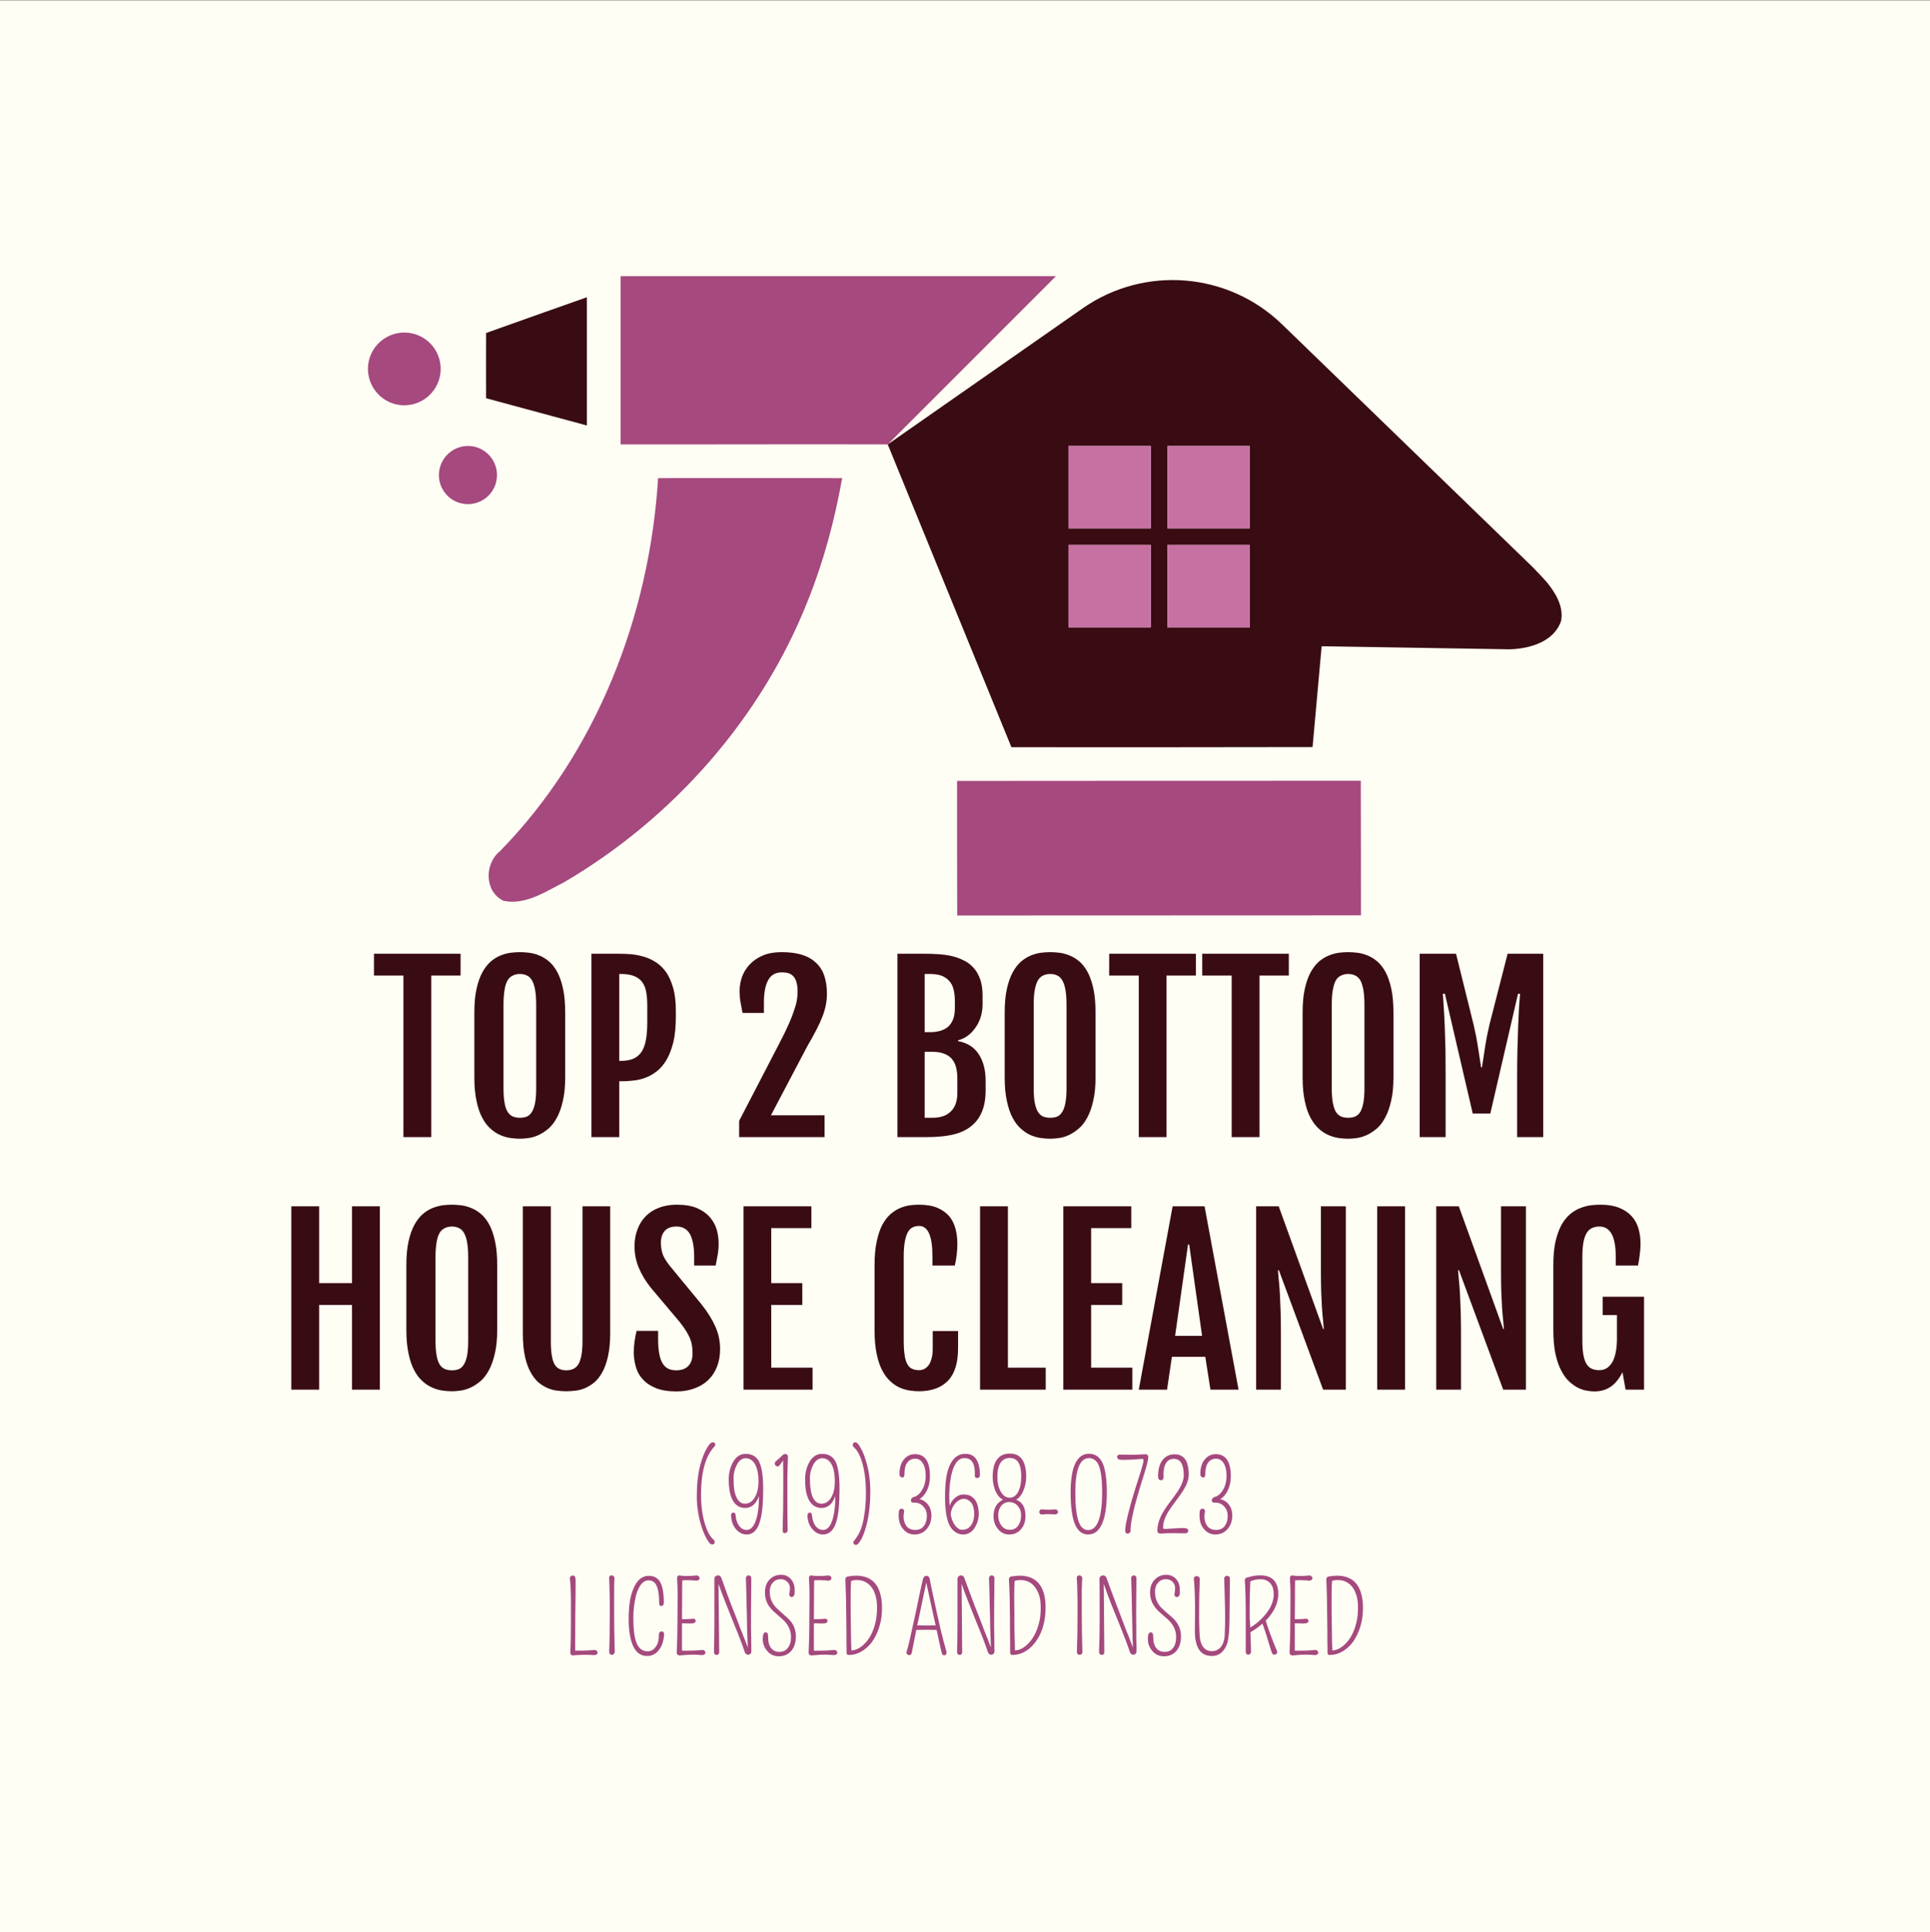
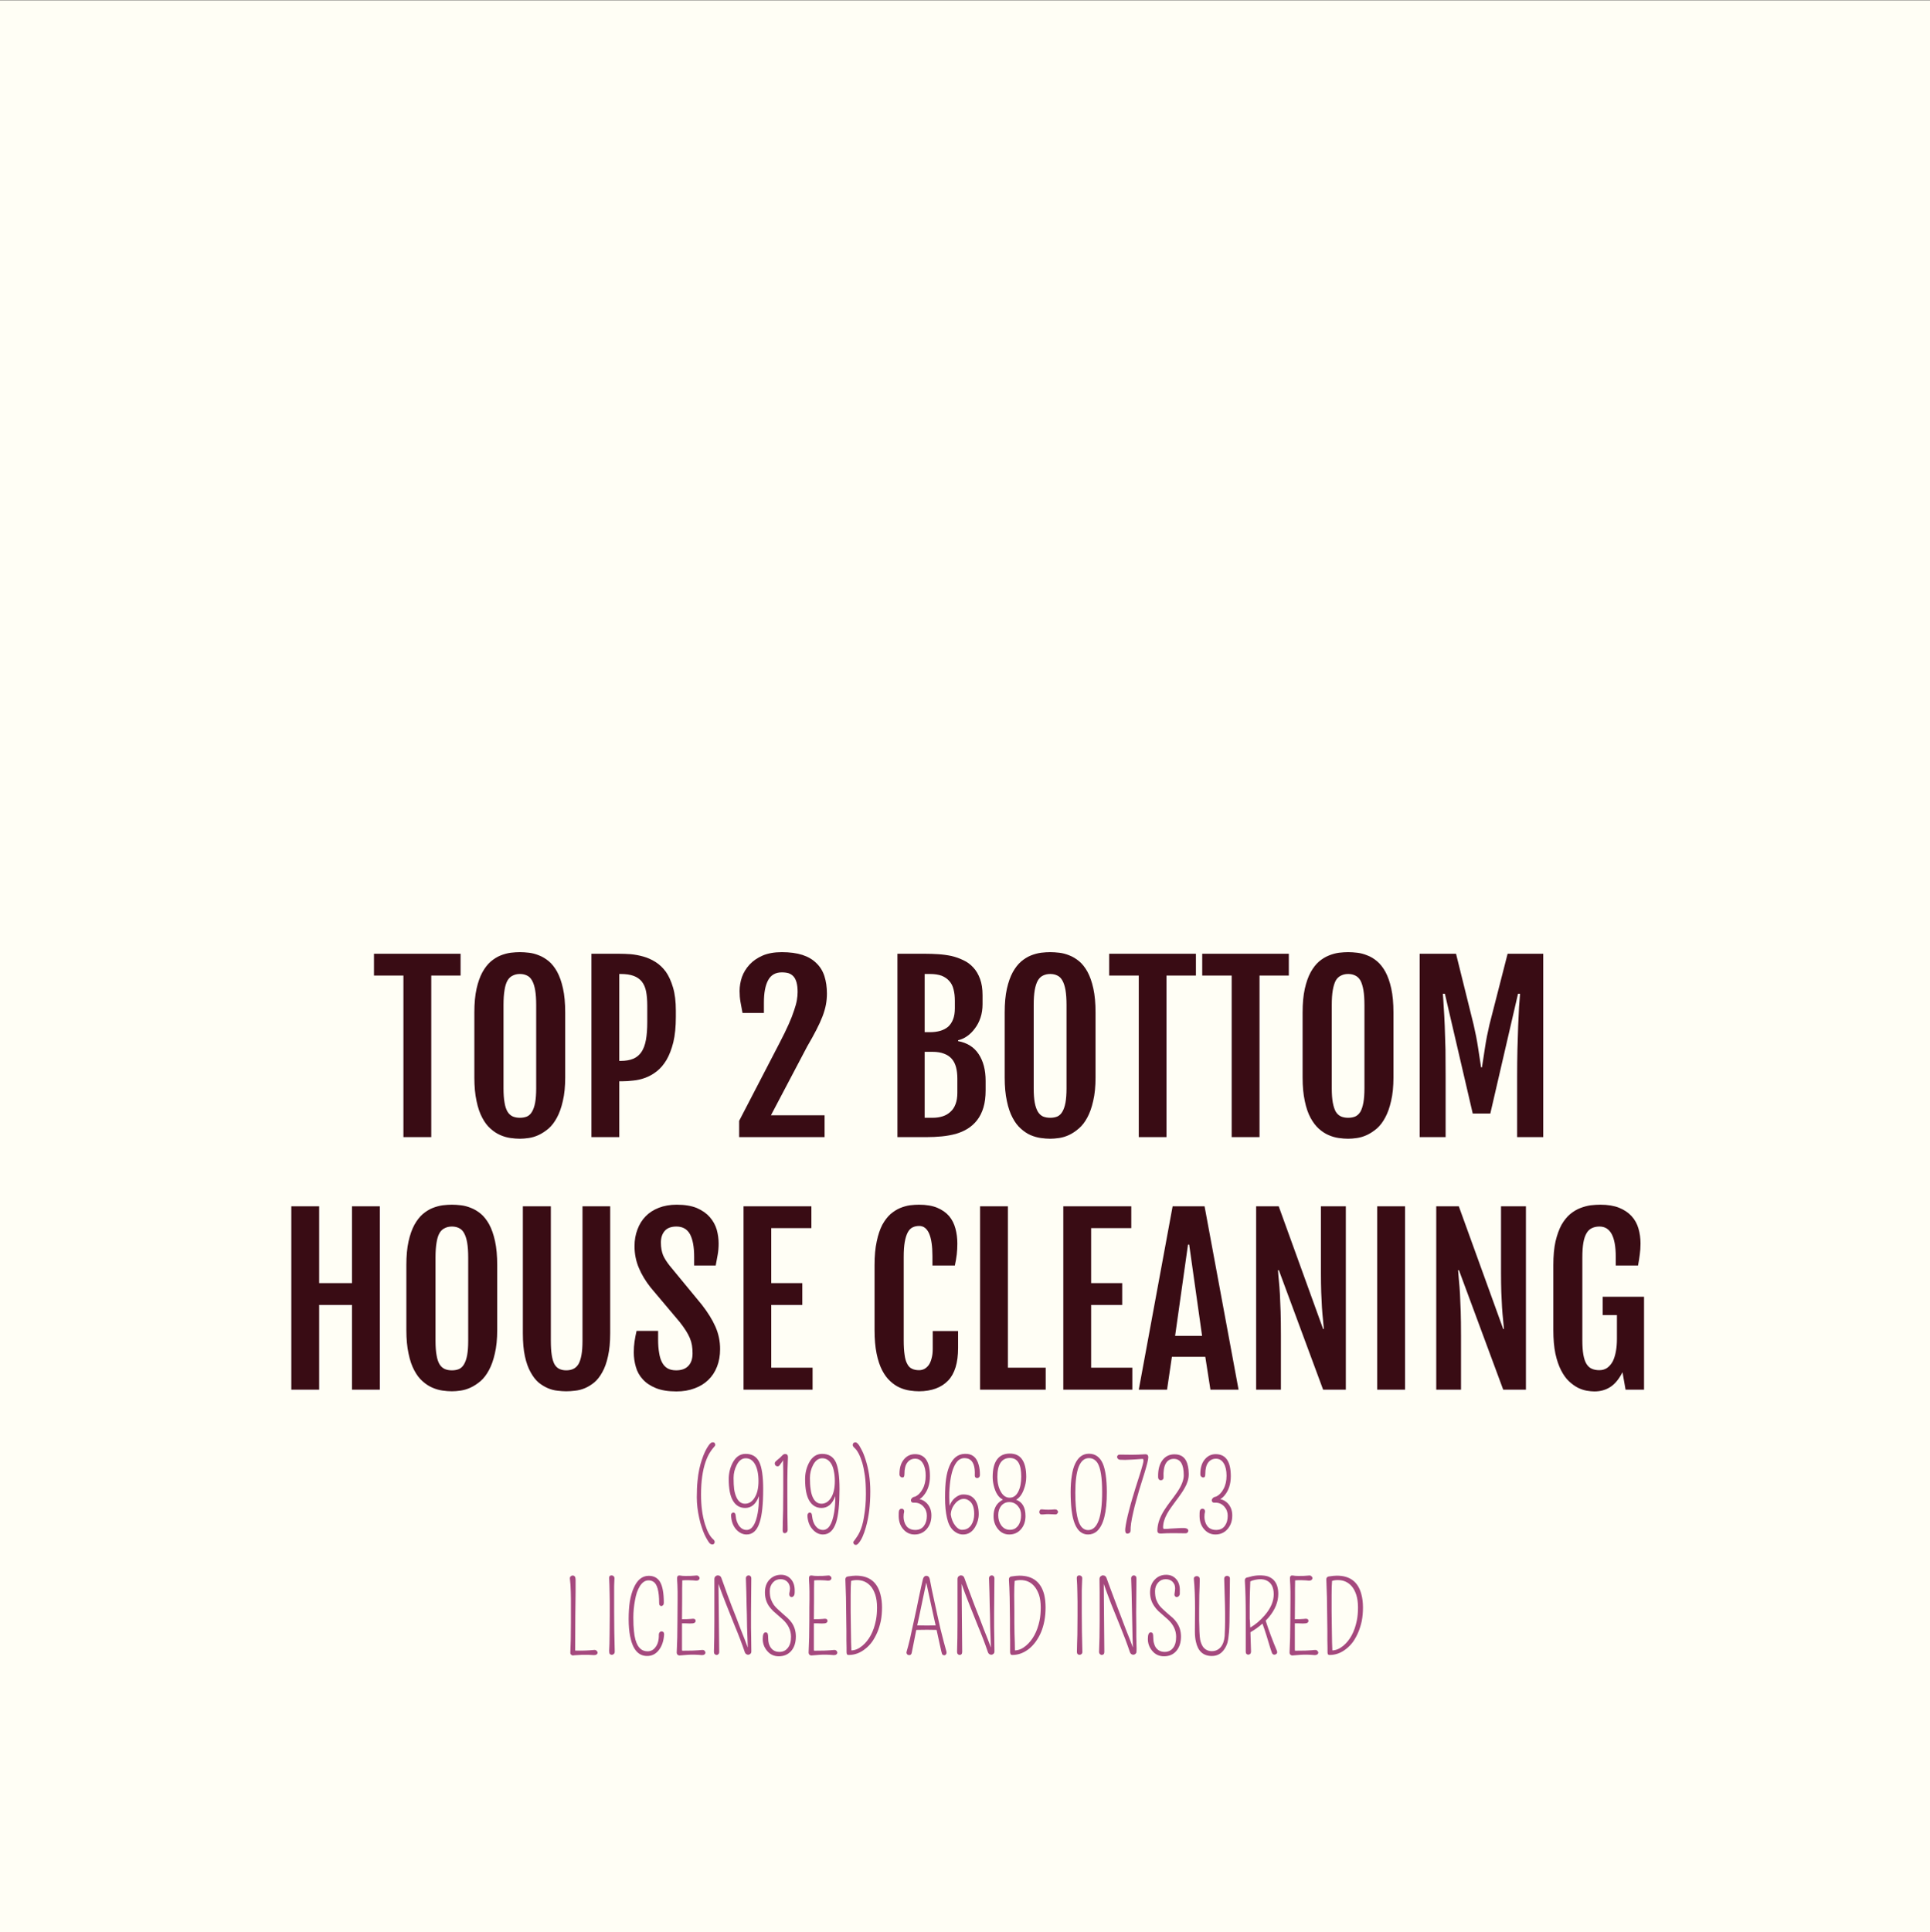
<svg xmlns="http://www.w3.org/2000/svg" version="1.1" viewBox="0 0 11.287 11.298">
  <rect x="0" y="0" width="11.287" height="11.298" fill="#333333" stroke="none" />
  <g transform="matrix(0.857,0,0,0.857,1.612,5.567)">
    <rect width="13.179" height="13.179" x="-1.887" y="-6.494" fill="#fffef5" />
    <g transform="matrix(1,0,0,1,0,0)" clip-path="url(#SvgjsClipPath32517)">
      <g clip-path="url(#SvgjsClipPath3251297a21de8-af16-4c97-9587-585d2519c65c)">
-         <path d=" M 0.958 -4.214 C 0.828 -4.258 0.687 -4.188 0.643 -4.059 C 0.599 -3.929 0.669 -3.788 0.798 -3.744 C 0.928 -3.7 1.068 -3.769 1.113 -3.899 C 1.157 -4.029 1.088 -4.17 0.958 -4.214 Z" fill="#a5497e" transform="matrix(1,0,0,1,0,0)" fill-rule="nonzero" />
-       </g>
+         </g>
      <g clip-path="url(#SvgjsClipPath3251297a21de8-af16-4c97-9587-585d2519c65c)">
-         <path d=" M 1.5 -3.191 C 1.535 -3.295 1.48 -3.407 1.376 -3.443 C 1.273 -3.478 1.16 -3.422 1.125 -3.319 C 1.089 -3.215 1.145 -3.102 1.248 -3.067 C 1.352 -3.032 1.465 -3.087 1.5 -3.191 Z" fill="#a5497e" transform="matrix(1,0,0,1,0,0)" fill-rule="nonzero" />
-       </g>
+         </g>
      <g clip-path="url(#SvgjsClipPath3251297a21de8-af16-4c97-9587-585d2519c65c)">
        <path d=" M 2.124 -3.593 C 2.124 -3.884 2.124 -4.176 2.124 -4.468 C 1.894 -4.387 1.665 -4.306 1.436 -4.224 C 1.435 -4.076 1.436 -3.928 1.436 -3.779 C 1.665 -3.717 1.894 -3.655 2.124 -3.593 Z" fill="#390c14" transform="matrix(1,0,0,1,0,0)" fill-rule="nonzero" />
      </g>
      <g clip-path="url(#SvgjsClipPath3251297a21de8-af16-4c97-9587-585d2519c65c)">
        <path d=" M 1.531 -0.689 C 1.424 -0.603 1.424 -0.413 1.555 -0.35 C 1.704 -0.319 1.84 -0.412 1.967 -0.476 C 2.711 -0.912 3.314 -1.594 3.632 -2.398 C 3.74 -2.667 3.815 -2.948 3.866 -3.234 C 3.447 -3.235 3.029 -3.234 2.61 -3.234 C 2.552 -2.298 2.192 -1.364 1.531 -0.689 Z" fill="#a5497e" transform="matrix(1,0,0,1,0,0)" fill-rule="nonzero" />
      </g>
      <g clip-path="url(#SvgjsClipPath3251297a21de8-af16-4c97-9587-585d2519c65c)">
        <path d=" M 4.65 -1.168 C 4.65 -0.862 4.65 -0.557 4.651 -0.25 C 5.569 -0.25 6.488 -0.251 7.406 -0.251 C 7.406 -0.557 7.406 -0.863 7.405 -1.169 C 6.487 -1.169 5.569 -1.169 4.65 -1.168 Z" fill="#a5497e" transform="matrix(1,0,0,1,0,0)" fill-rule="nonzero" />
      </g>
      <g clip-path="url(#SvgjsClipPath3251297a21de8-af16-4c97-9587-585d2519c65c)">
        <path d=" M 2.354 -4.612 C 2.354 -4.229 2.354 -3.847 2.354 -3.464 C 2.962 -3.463 3.569 -3.466 4.177 -3.464 L 4.177 -3.464 L 5.325 -4.612 L 2.354 -4.612 Z" fill="#a5497e" transform="matrix(1,0,0,1,0,0)" fill-rule="nonzero" />
      </g>
      <g clip-path="url(#SvgjsClipPath3251297a21de8-af16-4c97-9587-585d2519c65c)">
-         <path d=" M 8.672 -2.527 C 8.645 -2.557 8.613 -2.591 8.578 -2.627 L 8.579 -2.626 L 6.867 -4.284 C 6.498 -4.64 5.929 -4.686 5.508 -4.393 L 4.177 -3.464 C 4.458 -2.775 4.74 -2.087 5.021 -1.398 C 5.706 -1.397 6.391 -1.398 7.076 -1.399 C 7.097 -1.628 7.117 -1.858 7.138 -2.087 C 7.566 -2.081 7.994 -2.072 8.422 -2.066 C 8.558 -2.07 8.725 -2.118 8.772 -2.26 C 8.791 -2.36 8.732 -2.454 8.672 -2.527 Z M 5.972 -2.216 L 5.41 -2.216 L 5.41 -2.778 L 5.972 -2.778 L 5.972 -2.216 Z M 5.972 -2.891 L 5.41 -2.891 L 5.41 -3.453 L 5.972 -3.453 L 5.972 -2.891 Z M 6.647 -2.216 L 6.085 -2.216 L 6.085 -2.778 L 6.647 -2.778 L 6.647 -2.216 Z M 6.647 -2.891 L 6.085 -2.891 L 6.085 -3.453 L 6.647 -3.453 L 6.647 -2.891 Z" fill="#390c14" transform="matrix(1,0,0,1,0,0)" fill-rule="nonzero" />
-       </g>
+         </g>
      <g clip-path="url(#SvgjsClipPath3251297a21de8-af16-4c97-9587-585d2519c65c)">
        <path d=" M 5.41 -3.453 L 5.972 -3.453 L 5.972 -2.891 L 5.41 -2.891 Z" fill="#c771a3" transform="matrix(1,0,0,1,0,0)" fill-rule="nonzero" />
      </g>
      <g clip-path="url(#SvgjsClipPath3251297a21de8-af16-4c97-9587-585d2519c65c)">
        <path d=" M 6.085 -3.453 L 6.647 -3.453 L 6.647 -2.891 L 6.085 -2.891 Z" fill="#c771a3" transform="matrix(1,0,0,1,0,0)" fill-rule="nonzero" />
      </g>
      <g clip-path="url(#SvgjsClipPath3251297a21de8-af16-4c97-9587-585d2519c65c)">
        <path d=" M 5.41 -2.778 L 5.972 -2.778 L 5.972 -2.216 L 5.41 -2.216 Z" fill="#c771a3" transform="matrix(1,0,0,1,0,0)" fill-rule="nonzero" />
      </g>
      <g clip-path="url(#SvgjsClipPath3251297a21de8-af16-4c97-9587-585d2519c65c)">
        <path d=" M 6.085 -2.778 L 6.647 -2.778 L 6.647 -2.216 L 6.085 -2.216 Z" fill="#c771a3" transform="matrix(1,0,0,1,0,0)" fill-rule="nonzero" />
      </g>
    </g>
    <g>
      <path d=" M 0.872 0.16 L 0.671 0.16 L 0.671 0.011 L 1.262 0.011 L 1.262 0.16 L 1.062 0.16 L 1.062 1.262 L 0.872 1.262 L 0.872 0.16 M 1.667 1.273 Q 1.637 1.273 1.602 1.268 Q 1.567 1.263 1.533 1.248 Q 1.498 1.233 1.466 1.204 Q 1.434 1.176 1.41 1.13 Q 1.385 1.084 1.371 1.016 Q 1.356 0.948 1.356 0.855 L 1.356 0.412 Q 1.356 0.317 1.371 0.25 Q 1.386 0.183 1.411 0.137 Q 1.436 0.092 1.468 0.064 Q 1.5 0.037 1.534 0.023 Q 1.569 0.009 1.604 0.004 Q 1.638 0 1.667 0 Q 1.695 0 1.729 0.004 Q 1.763 0.008 1.797 0.022 Q 1.831 0.035 1.864 0.062 Q 1.896 0.089 1.921 0.134 Q 1.946 0.18 1.961 0.248 Q 1.976 0.316 1.976 0.412 L 1.976 0.855 Q 1.976 0.948 1.96 1.015 Q 1.945 1.082 1.92 1.128 Q 1.895 1.175 1.863 1.203 Q 1.83 1.231 1.796 1.247 Q 1.762 1.263 1.728 1.268 Q 1.694 1.273 1.667 1.273 M 1.667 1.13 Q 1.695 1.13 1.716 1.121 Q 1.737 1.111 1.75 1.088 Q 1.764 1.064 1.771 1.026 Q 1.778 0.987 1.778 0.929 L 1.778 0.36 Q 1.778 0.3 1.771 0.259 Q 1.764 0.219 1.75 0.194 Q 1.737 0.17 1.716 0.16 Q 1.695 0.149 1.667 0.149 Q 1.639 0.149 1.618 0.16 Q 1.596 0.17 1.582 0.194 Q 1.568 0.219 1.562 0.259 Q 1.555 0.3 1.555 0.36 L 1.555 0.929 Q 1.555 0.987 1.562 1.026 Q 1.568 1.064 1.582 1.088 Q 1.596 1.111 1.618 1.121 Q 1.639 1.13 1.667 1.13 M 2.155 0.011 L 2.345 0.011 Q 2.381 0.011 2.424 0.014 Q 2.466 0.018 2.509 0.03 Q 2.552 0.042 2.592 0.067 Q 2.632 0.092 2.663 0.134 Q 2.693 0.177 2.712 0.242 Q 2.731 0.306 2.731 0.398 L 2.731 0.442 Q 2.731 0.543 2.714 0.614 Q 2.696 0.686 2.668 0.734 Q 2.639 0.783 2.602 0.812 Q 2.564 0.842 2.523 0.857 Q 2.483 0.872 2.441 0.876 Q 2.4 0.881 2.363 0.881 L 2.345 0.881 L 2.345 1.262 L 2.155 1.262 L 2.155 0.011 M 2.354 0.742 Q 2.406 0.742 2.441 0.727 Q 2.476 0.712 2.497 0.68 Q 2.518 0.648 2.527 0.598 Q 2.536 0.548 2.536 0.478 L 2.536 0.365 Q 2.536 0.309 2.528 0.268 Q 2.52 0.228 2.499 0.201 Q 2.478 0.175 2.443 0.162 Q 2.408 0.149 2.354 0.149 L 2.345 0.149 L 2.345 0.742 L 2.354 0.742 M 3.163 1.151 L 3.439 0.619 Q 3.477 0.546 3.501 0.492 Q 3.525 0.438 3.538 0.397 Q 3.552 0.357 3.557 0.327 Q 3.562 0.297 3.562 0.272 Q 3.562 0.234 3.555 0.208 Q 3.548 0.182 3.535 0.167 Q 3.521 0.151 3.501 0.144 Q 3.481 0.138 3.454 0.138 Q 3.39 0.138 3.361 0.191 Q 3.332 0.244 3.332 0.344 L 3.332 0.415 L 3.186 0.415 Q 3.178 0.374 3.172 0.339 Q 3.166 0.305 3.166 0.265 Q 3.166 0.218 3.182 0.17 Q 3.199 0.123 3.234 0.085 Q 3.269 0.047 3.324 0.023 Q 3.378 0 3.454 0 Q 3.536 0 3.595 0.019 Q 3.653 0.038 3.69 0.075 Q 3.728 0.111 3.745 0.164 Q 3.762 0.217 3.762 0.283 Q 3.762 0.322 3.755 0.359 Q 3.748 0.396 3.732 0.438 Q 3.716 0.48 3.69 0.53 Q 3.665 0.579 3.627 0.644 L 3.38 1.113 L 3.746 1.113 L 3.746 1.262 L 3.163 1.262 L 3.163 1.151 M 4.243 0.011 L 4.434 0.011 Q 4.477 0.011 4.522 0.014 Q 4.568 0.017 4.611 0.026 Q 4.654 0.036 4.693 0.055 Q 4.732 0.073 4.761 0.105 Q 4.79 0.136 4.807 0.183 Q 4.824 0.229 4.824 0.294 L 4.824 0.355 Q 4.824 0.405 4.81 0.447 Q 4.796 0.489 4.772 0.52 Q 4.749 0.552 4.719 0.573 Q 4.689 0.594 4.657 0.601 L 4.657 0.607 Q 4.75 0.624 4.797 0.695 Q 4.845 0.767 4.845 0.878 L 4.845 0.942 Q 4.845 1.01 4.83 1.06 Q 4.815 1.11 4.787 1.146 Q 4.76 1.181 4.723 1.204 Q 4.686 1.227 4.641 1.24 Q 4.596 1.252 4.546 1.257 Q 4.495 1.262 4.442 1.262 L 4.243 1.262 L 4.243 0.011 M 4.465 0.546 Q 4.503 0.546 4.535 0.537 Q 4.566 0.528 4.589 0.509 Q 4.611 0.489 4.623 0.458 Q 4.635 0.427 4.635 0.383 L 4.635 0.332 Q 4.635 0.288 4.626 0.254 Q 4.618 0.22 4.597 0.197 Q 4.577 0.174 4.545 0.161 Q 4.512 0.149 4.465 0.149 L 4.429 0.149 L 4.429 0.546 L 4.465 0.546 M 4.483 1.13 Q 4.521 1.13 4.552 1.12 Q 4.583 1.11 4.605 1.089 Q 4.628 1.069 4.64 1.036 Q 4.652 1.004 4.652 0.96 L 4.652 0.863 Q 4.652 0.819 4.643 0.785 Q 4.634 0.751 4.614 0.728 Q 4.594 0.705 4.562 0.693 Q 4.53 0.68 4.483 0.68 L 4.429 0.68 L 4.429 1.13 L 4.483 1.13 M 5.286 1.273 Q 5.256 1.273 5.221 1.268 Q 5.186 1.263 5.151 1.248 Q 5.117 1.233 5.085 1.204 Q 5.053 1.176 5.029 1.13 Q 5.004 1.084 4.99 1.016 Q 4.975 0.948 4.975 0.855 L 4.975 0.412 Q 4.975 0.317 4.99 0.25 Q 5.005 0.183 5.03 0.137 Q 5.055 0.092 5.087 0.064 Q 5.119 0.037 5.153 0.023 Q 5.188 0.009 5.223 0.004 Q 5.257 0 5.286 0 Q 5.314 0 5.348 0.004 Q 5.382 0.008 5.416 0.022 Q 5.45 0.035 5.483 0.062 Q 5.515 0.089 5.54 0.134 Q 5.565 0.18 5.58 0.248 Q 5.595 0.316 5.595 0.412 L 5.595 0.855 Q 5.595 0.948 5.579 1.015 Q 5.564 1.082 5.539 1.128 Q 5.514 1.175 5.481 1.203 Q 5.449 1.231 5.415 1.247 Q 5.381 1.263 5.347 1.268 Q 5.313 1.273 5.286 1.273 M 5.286 1.13 Q 5.314 1.13 5.335 1.121 Q 5.356 1.111 5.369 1.088 Q 5.383 1.064 5.39 1.026 Q 5.397 0.987 5.397 0.929 L 5.397 0.36 Q 5.397 0.3 5.39 0.259 Q 5.383 0.219 5.369 0.194 Q 5.356 0.17 5.335 0.16 Q 5.314 0.149 5.286 0.149 Q 5.258 0.149 5.236 0.16 Q 5.215 0.17 5.201 0.194 Q 5.187 0.219 5.18 0.259 Q 5.173 0.3 5.173 0.36 L 5.173 0.929 Q 5.173 0.987 5.18 1.026 Q 5.187 1.064 5.201 1.088 Q 5.215 1.111 5.236 1.121 Q 5.258 1.13 5.286 1.13 M 5.89 0.16 L 5.688 0.16 L 5.688 0.011 L 6.28 0.011 L 6.28 0.16 L 6.079 0.16 L 6.079 1.262 L 5.89 1.262 L 5.89 0.16 M 6.524 0.16 L 6.323 0.16 L 6.323 0.011 L 6.914 0.011 L 6.914 0.16 L 6.714 0.16 L 6.714 1.262 L 6.524 1.262 L 6.524 0.16 M 7.319 1.273 Q 7.289 1.273 7.254 1.268 Q 7.219 1.263 7.185 1.248 Q 7.15 1.233 7.118 1.204 Q 7.087 1.176 7.062 1.13 Q 7.037 1.084 7.023 1.016 Q 7.008 0.948 7.008 0.855 L 7.008 0.412 Q 7.008 0.317 7.023 0.25 Q 7.038 0.183 7.063 0.137 Q 7.088 0.092 7.12 0.064 Q 7.152 0.037 7.187 0.023 Q 7.221 0.009 7.256 0.004 Q 7.29 0 7.319 0 Q 7.347 0 7.381 0.004 Q 7.415 0.008 7.449 0.022 Q 7.484 0.035 7.516 0.062 Q 7.548 0.089 7.573 0.134 Q 7.598 0.18 7.613 0.248 Q 7.628 0.316 7.628 0.412 L 7.628 0.855 Q 7.628 0.948 7.612 1.015 Q 7.597 1.082 7.572 1.128 Q 7.547 1.175 7.515 1.203 Q 7.482 1.231 7.448 1.247 Q 7.414 1.263 7.38 1.268 Q 7.347 1.273 7.319 1.273 M 7.319 1.13 Q 7.347 1.13 7.368 1.121 Q 7.389 1.111 7.403 1.088 Q 7.416 1.064 7.423 1.026 Q 7.43 0.987 7.43 0.929 L 7.43 0.36 Q 7.43 0.3 7.423 0.259 Q 7.416 0.219 7.403 0.194 Q 7.389 0.17 7.368 0.16 Q 7.347 0.149 7.319 0.149 Q 7.291 0.149 7.27 0.16 Q 7.248 0.17 7.234 0.194 Q 7.221 0.219 7.214 0.259 Q 7.207 0.3 7.207 0.36 L 7.207 0.929 Q 7.207 0.987 7.214 1.026 Q 7.221 1.064 7.234 1.088 Q 7.248 1.111 7.27 1.121 Q 7.291 1.13 7.319 1.13 M 7.807 0.011 L 8.055 0.011 L 8.175 0.495 Q 8.194 0.576 8.205 0.649 Q 8.216 0.721 8.226 0.786 L 8.232 0.786 Q 8.242 0.721 8.253 0.649 Q 8.264 0.576 8.283 0.495 L 8.407 0.011 L 8.65 0.011 L 8.65 1.262 L 8.472 1.262 L 8.472 0.848 Q 8.472 0.753 8.474 0.665 Q 8.476 0.577 8.479 0.504 Q 8.482 0.43 8.485 0.374 Q 8.489 0.317 8.492 0.284 L 8.478 0.284 L 8.289 1.101 L 8.169 1.101 L 7.979 0.284 L 7.965 0.284 Q 7.968 0.317 7.971 0.374 Q 7.975 0.43 7.978 0.504 Q 7.981 0.577 7.983 0.665 Q 7.984 0.753 7.984 0.848 L 7.984 1.262 L 7.807 1.262 L 7.807 0.011 M 0.107 1.734 L 0.297 1.734 L 0.297 2.258 L 0.521 2.258 L 0.521 1.734 L 0.711 1.734 L 0.711 2.985 L 0.521 2.985 L 0.521 2.407 L 0.297 2.407 L 0.297 2.985 L 0.107 2.985 L 0.107 1.734 M 1.203 2.996 Q 1.173 2.996 1.138 2.991 Q 1.103 2.986 1.069 2.971 Q 1.034 2.956 1.002 2.927 Q 0.97 2.899 0.946 2.853 Q 0.921 2.807 0.907 2.739 Q 0.892 2.671 0.892 2.578 L 0.892 2.135 Q 0.892 2.04 0.907 1.973 Q 0.922 1.906 0.947 1.86 Q 0.972 1.815 1.004 1.787 Q 1.036 1.76 1.07 1.746 Q 1.105 1.732 1.14 1.727 Q 1.174 1.723 1.203 1.723 Q 1.231 1.723 1.265 1.727 Q 1.299 1.731 1.333 1.745 Q 1.367 1.758 1.4 1.785 Q 1.432 1.812 1.457 1.857 Q 1.482 1.903 1.497 1.971 Q 1.512 2.039 1.512 2.135 L 1.512 2.578 Q 1.512 2.671 1.496 2.738 Q 1.481 2.805 1.456 2.851 Q 1.431 2.898 1.399 2.926 Q 1.366 2.954 1.332 2.97 Q 1.298 2.986 1.264 2.991 Q 1.23 2.996 1.203 2.996 M 1.203 2.853 Q 1.231 2.853 1.252 2.844 Q 1.273 2.834 1.286 2.811 Q 1.3 2.787 1.307 2.749 Q 1.314 2.71 1.314 2.652 L 1.314 2.083 Q 1.314 2.023 1.307 1.982 Q 1.3 1.942 1.286 1.917 Q 1.273 1.893 1.252 1.883 Q 1.231 1.872 1.203 1.872 Q 1.175 1.872 1.154 1.883 Q 1.132 1.893 1.118 1.917 Q 1.104 1.942 1.098 1.982 Q 1.091 2.023 1.091 2.083 L 1.091 2.652 Q 1.091 2.71 1.098 2.749 Q 1.104 2.787 1.118 2.811 Q 1.132 2.834 1.154 2.844 Q 1.175 2.853 1.203 2.853 M 1.687 1.734 L 1.878 1.734 L 1.878 2.651 Q 1.878 2.71 1.884 2.748 Q 1.89 2.787 1.902 2.81 Q 1.915 2.833 1.935 2.843 Q 1.956 2.853 1.983 2.853 Q 2.011 2.853 2.032 2.843 Q 2.053 2.833 2.067 2.81 Q 2.08 2.787 2.087 2.748 Q 2.094 2.71 2.094 2.651 L 2.094 1.734 L 2.283 1.734 L 2.283 2.6 Q 2.283 2.692 2.268 2.757 Q 2.254 2.822 2.229 2.866 Q 2.205 2.91 2.174 2.936 Q 2.143 2.961 2.11 2.975 Q 2.076 2.989 2.043 2.992 Q 2.01 2.996 1.983 2.996 Q 1.956 2.996 1.924 2.992 Q 1.891 2.989 1.858 2.975 Q 1.825 2.961 1.794 2.936 Q 1.764 2.91 1.74 2.866 Q 1.715 2.822 1.701 2.757 Q 1.687 2.693 1.687 2.6 L 1.687 1.734 M 2.444 2.731 Q 2.444 2.691 2.449 2.657 Q 2.454 2.623 2.463 2.584 L 2.61 2.584 L 2.61 2.644 Q 2.61 2.695 2.617 2.734 Q 2.623 2.773 2.637 2.799 Q 2.651 2.826 2.675 2.84 Q 2.699 2.853 2.733 2.853 Q 2.788 2.853 2.816 2.823 Q 2.845 2.794 2.845 2.737 Q 2.845 2.707 2.841 2.683 Q 2.837 2.658 2.827 2.634 Q 2.817 2.61 2.8 2.583 Q 2.783 2.556 2.757 2.523 L 2.559 2.288 Q 2.506 2.221 2.478 2.153 Q 2.449 2.084 2.449 2.006 Q 2.449 1.944 2.469 1.892 Q 2.488 1.84 2.525 1.802 Q 2.561 1.765 2.615 1.744 Q 2.669 1.723 2.737 1.723 Q 2.82 1.723 2.875 1.746 Q 2.93 1.77 2.963 1.808 Q 2.996 1.846 3.01 1.893 Q 3.023 1.94 3.023 1.988 Q 3.023 2.028 3.017 2.062 Q 3.011 2.096 3.003 2.138 L 2.856 2.138 L 2.856 2.078 Q 2.856 1.979 2.828 1.925 Q 2.799 1.872 2.735 1.872 Q 2.681 1.872 2.655 1.902 Q 2.629 1.932 2.629 1.981 Q 2.629 2.008 2.633 2.029 Q 2.637 2.05 2.644 2.068 Q 2.652 2.086 2.663 2.103 Q 2.674 2.12 2.688 2.138 L 2.908 2.405 Q 2.969 2.483 3.001 2.555 Q 3.033 2.627 3.033 2.708 Q 3.033 2.775 3.012 2.828 Q 2.991 2.882 2.952 2.919 Q 2.914 2.956 2.859 2.976 Q 2.804 2.997 2.735 2.997 Q 2.65 2.997 2.594 2.974 Q 2.538 2.951 2.505 2.914 Q 2.471 2.877 2.458 2.829 Q 2.444 2.781 2.444 2.731 M 3.193 1.734 L 3.656 1.734 L 3.656 1.883 L 3.382 1.883 L 3.382 2.258 L 3.594 2.258 L 3.594 2.407 L 3.382 2.407 L 3.382 2.835 L 3.664 2.835 L 3.664 2.985 L 3.193 2.985 L 3.193 1.734 M 4.391 2.996 Q 4.362 2.996 4.328 2.991 Q 4.293 2.986 4.259 2.971 Q 4.225 2.956 4.194 2.927 Q 4.163 2.899 4.139 2.853 Q 4.115 2.807 4.101 2.739 Q 4.087 2.671 4.087 2.578 L 4.087 2.135 Q 4.087 2.04 4.102 1.973 Q 4.116 1.906 4.14 1.86 Q 4.165 1.815 4.196 1.787 Q 4.228 1.76 4.261 1.746 Q 4.295 1.732 4.328 1.727 Q 4.362 1.723 4.39 1.723 Q 4.465 1.723 4.515 1.744 Q 4.565 1.765 4.596 1.801 Q 4.626 1.837 4.639 1.886 Q 4.652 1.934 4.652 1.988 Q 4.652 2.028 4.648 2.062 Q 4.644 2.096 4.635 2.138 L 4.482 2.138 L 4.482 2.074 Q 4.482 1.971 4.459 1.919 Q 4.436 1.868 4.392 1.868 Q 4.366 1.868 4.346 1.878 Q 4.326 1.888 4.313 1.913 Q 4.3 1.938 4.293 1.978 Q 4.286 2.018 4.286 2.078 L 4.286 2.649 Q 4.286 2.708 4.292 2.747 Q 4.297 2.786 4.31 2.809 Q 4.322 2.833 4.342 2.842 Q 4.362 2.852 4.391 2.852 Q 4.409 2.852 4.426 2.844 Q 4.443 2.835 4.456 2.818 Q 4.469 2.8 4.476 2.772 Q 4.484 2.745 4.484 2.707 L 4.484 2.585 L 4.657 2.585 L 4.657 2.701 Q 4.657 2.852 4.589 2.923 Q 4.52 2.995 4.391 2.996 M 4.807 1.734 L 4.997 1.734 L 4.997 2.835 L 5.255 2.835 L 5.255 2.985 L 4.807 2.985 L 4.807 1.734 M 5.375 1.734 L 5.839 1.734 L 5.839 1.883 L 5.565 1.883 L 5.565 2.258 L 5.777 2.258 L 5.777 2.407 L 5.565 2.407 L 5.565 2.835 L 5.846 2.835 L 5.846 2.985 L 5.375 2.985 L 5.375 1.734 M 6.121 1.734 L 6.339 1.734 L 6.571 2.985 L 6.379 2.985 L 6.344 2.761 L 6.116 2.761 L 6.083 2.985 L 5.89 2.985 L 6.121 1.734 M 6.322 2.618 L 6.234 1.995 L 6.226 1.995 L 6.138 2.618 L 6.322 2.618 M 6.691 1.734 L 6.845 1.734 L 7.148 2.571 L 7.153 2.571 Q 7.151 2.542 7.147 2.506 Q 7.143 2.47 7.14 2.424 Q 7.137 2.378 7.135 2.321 Q 7.133 2.263 7.133 2.19 L 7.133 1.734 L 7.303 1.734 L 7.303 2.985 L 7.148 2.985 L 6.846 2.17 L 6.84 2.17 Q 6.842 2.203 6.846 2.241 Q 6.85 2.28 6.853 2.332 Q 6.855 2.384 6.858 2.453 Q 6.86 2.522 6.86 2.617 L 6.86 2.985 L 6.691 2.985 L 6.691 1.734 M 7.517 1.734 L 7.707 1.734 L 7.707 2.985 L 7.517 2.985 L 7.517 1.734 M 7.92 1.734 L 8.074 1.734 L 8.377 2.571 L 8.382 2.571 Q 8.38 2.542 8.376 2.506 Q 8.372 2.47 8.369 2.424 Q 8.366 2.378 8.364 2.321 Q 8.362 2.263 8.362 2.19 L 8.362 1.734 L 8.532 1.734 L 8.532 2.985 L 8.377 2.985 L 8.075 2.17 L 8.069 2.17 Q 8.071 2.203 8.075 2.241 Q 8.079 2.28 8.082 2.332 Q 8.084 2.384 8.087 2.453 Q 8.089 2.522 8.089 2.617 L 8.089 2.985 L 7.92 2.985 L 7.92 1.734 M 8.999 2.997 Q 8.977 2.997 8.947 2.992 Q 8.918 2.987 8.887 2.972 Q 8.856 2.956 8.826 2.928 Q 8.796 2.9 8.772 2.853 Q 8.748 2.807 8.733 2.739 Q 8.719 2.671 8.719 2.578 L 8.719 2.135 Q 8.719 2.04 8.734 1.973 Q 8.75 1.906 8.775 1.86 Q 8.801 1.815 8.834 1.787 Q 8.867 1.76 8.903 1.746 Q 8.939 1.732 8.974 1.727 Q 9.01 1.723 9.04 1.723 Q 9.116 1.723 9.168 1.744 Q 9.22 1.765 9.253 1.801 Q 9.286 1.837 9.3 1.886 Q 9.314 1.934 9.314 1.988 Q 9.314 2.028 9.309 2.062 Q 9.305 2.096 9.297 2.138 L 9.145 2.138 L 9.145 2.078 Q 9.145 1.872 9.034 1.872 Q 9.004 1.872 8.982 1.883 Q 8.96 1.893 8.946 1.917 Q 8.931 1.942 8.924 1.982 Q 8.917 2.023 8.917 2.083 L 8.917 2.649 Q 8.917 2.708 8.924 2.747 Q 8.931 2.786 8.945 2.809 Q 8.96 2.833 8.981 2.842 Q 9.003 2.852 9.033 2.852 Q 9.064 2.852 9.087 2.836 Q 9.11 2.819 9.125 2.791 Q 9.139 2.762 9.146 2.723 Q 9.153 2.685 9.153 2.639 L 9.153 2.476 L 9.056 2.476 L 9.056 2.351 L 9.338 2.351 L 9.338 2.985 L 9.212 2.985 L 9.191 2.866 Q 9.155 2.936 9.109 2.966 Q 9.062 2.997 8.999 2.997" fill="#390c14" fill-rule="nonzero" />
    </g>
    <g>
      <path d=" M 2.996 3.349 Q 3 3.354 3 3.361 Q 3 3.368 2.99 3.378 Q 2.98 3.388 2.964 3.413 Q 2.948 3.438 2.934 3.477 Q 2.903 3.567 2.903 3.701 Q 2.903 3.816 2.93 3.903 Q 2.953 3.976 2.984 4.004 Q 2.996 4.014 2.996 4.023 Q 2.996 4.032 2.992 4.036 Q 2.987 4.041 2.981 4.041 Q 2.97 4.041 2.962 4.033 Q 2.955 4.025 2.946 4.01 Q 2.937 3.995 2.927 3.974 Q 2.917 3.953 2.908 3.924 Q 2.898 3.896 2.891 3.863 Q 2.874 3.787 2.874 3.72 Q 2.874 3.653 2.879 3.608 Q 2.883 3.564 2.891 3.527 Q 2.899 3.49 2.909 3.462 Q 2.918 3.434 2.928 3.413 Q 2.944 3.378 2.962 3.356 Q 2.974 3.343 2.983 3.344 Q 2.992 3.344 2.996 3.349 M 3.295 3.609 Q 3.295 3.573 3.289 3.544 Q 3.283 3.515 3.272 3.495 Q 3.249 3.453 3.208 3.453 Q 3.17 3.453 3.147 3.498 Q 3.125 3.54 3.125 3.587 Q 3.125 3.634 3.129 3.665 Q 3.134 3.696 3.144 3.718 Q 3.164 3.763 3.203 3.763 Q 3.243 3.763 3.268 3.723 Q 3.295 3.681 3.295 3.609 M 3.298 3.711 Q 3.269 3.792 3.204 3.792 Q 3.15 3.792 3.121 3.743 Q 3.092 3.695 3.092 3.595 Q 3.092 3.536 3.118 3.485 Q 3.15 3.423 3.207 3.423 Q 3.273 3.423 3.3 3.478 Q 3.327 3.533 3.327 3.663 Q 3.327 3.818 3.303 3.89 Q 3.277 3.973 3.214 3.973 Q 3.175 3.973 3.144 3.94 Q 3.111 3.904 3.108 3.845 Q 3.107 3.834 3.112 3.829 Q 3.118 3.823 3.123 3.823 Q 3.129 3.823 3.134 3.828 Q 3.139 3.833 3.14 3.85 Q 3.141 3.868 3.148 3.886 Q 3.155 3.905 3.165 3.917 Q 3.185 3.942 3.214 3.942 Q 3.269 3.942 3.29 3.825 Q 3.298 3.778 3.298 3.725 L 3.298 3.711 M 3.474 3.964 Q 3.459 3.964 3.46 3.941 Q 3.46 3.918 3.461 3.883 Q 3.462 3.848 3.463 3.809 Q 3.464 3.718 3.464 3.669 L 3.464 3.539 Q 3.464 3.512 3.463 3.488 Q 3.463 3.476 3.463 3.466 Q 3.461 3.47 3.458 3.475 Q 3.443 3.496 3.438 3.502 Q 3.433 3.508 3.425 3.508 Q 3.417 3.508 3.411 3.502 Q 3.406 3.496 3.406 3.488 Q 3.406 3.48 3.415 3.472 Q 3.424 3.464 3.43 3.459 Q 3.436 3.454 3.441 3.45 Q 3.451 3.441 3.459 3.432 Q 3.467 3.424 3.477 3.424 Q 3.496 3.424 3.496 3.445 Q 3.492 3.538 3.492 3.6 L 3.492 3.705 Q 3.492 3.866 3.494 3.941 Q 3.494 3.952 3.488 3.958 Q 3.482 3.964 3.474 3.964 M 3.816 3.609 Q 3.816 3.573 3.81 3.544 Q 3.805 3.515 3.794 3.495 Q 3.771 3.453 3.73 3.453 Q 3.692 3.453 3.668 3.498 Q 3.646 3.54 3.646 3.587 Q 3.646 3.634 3.651 3.665 Q 3.655 3.696 3.665 3.718 Q 3.685 3.763 3.725 3.763 Q 3.764 3.763 3.79 3.723 Q 3.816 3.681 3.816 3.609 M 3.819 3.711 Q 3.79 3.792 3.725 3.792 Q 3.672 3.792 3.642 3.743 Q 3.613 3.695 3.613 3.595 Q 3.613 3.536 3.639 3.485 Q 3.671 3.423 3.729 3.423 Q 3.795 3.423 3.822 3.478 Q 3.848 3.533 3.848 3.663 Q 3.848 3.818 3.825 3.89 Q 3.798 3.973 3.735 3.973 Q 3.696 3.973 3.666 3.94 Q 3.632 3.904 3.629 3.845 Q 3.629 3.834 3.634 3.829 Q 3.639 3.823 3.645 3.823 Q 3.65 3.823 3.655 3.828 Q 3.66 3.833 3.661 3.85 Q 3.663 3.868 3.669 3.886 Q 3.676 3.905 3.686 3.917 Q 3.706 3.942 3.735 3.942 Q 3.791 3.942 3.811 3.825 Q 3.819 3.778 3.819 3.725 L 3.819 3.711 M 3.942 4.027 Q 3.942 4.021 3.95 4.013 Q 3.957 4.004 3.966 3.99 Q 3.976 3.976 3.985 3.957 Q 3.994 3.938 4.002 3.912 Q 4.01 3.886 4.015 3.852 Q 4.028 3.778 4.028 3.699 Q 4.028 3.62 4.021 3.571 Q 4.014 3.521 4.003 3.483 Q 3.98 3.408 3.95 3.382 Q 3.939 3.372 3.938 3.363 Q 3.938 3.354 3.943 3.349 Q 3.947 3.345 3.956 3.344 Q 3.964 3.344 3.973 3.354 Q 3.983 3.364 3.997 3.392 Q 4.012 3.419 4.025 3.46 Q 4.058 3.561 4.058 3.678 Q 4.058 3.819 4.028 3.923 Q 4.007 3.998 3.98 4.03 Q 3.969 4.044 3.96 4.044 Q 3.951 4.044 3.947 4.039 Q 3.942 4.034 3.942 4.027 M 4.252 3.826 Q 4.252 3.797 4.273 3.797 Q 4.28 3.797 4.285 3.803 Q 4.29 3.809 4.289 3.818 Q 4.288 3.827 4.286 3.834 Q 4.285 3.84 4.285 3.854 Q 4.285 3.868 4.29 3.886 Q 4.295 3.903 4.305 3.916 Q 4.326 3.942 4.365 3.942 Q 4.405 3.942 4.425 3.913 Q 4.444 3.887 4.444 3.845 Q 4.444 3.809 4.421 3.783 Q 4.395 3.754 4.356 3.756 Q 4.346 3.757 4.34 3.752 Q 4.335 3.747 4.335 3.74 Q 4.335 3.732 4.342 3.725 Q 4.349 3.717 4.363 3.715 Q 4.395 3.701 4.415 3.663 Q 4.436 3.625 4.436 3.572 Q 4.436 3.519 4.417 3.488 Q 4.399 3.456 4.364 3.456 Q 4.33 3.456 4.31 3.483 Q 4.291 3.509 4.291 3.56 Q 4.291 3.572 4.288 3.578 Q 4.285 3.584 4.277 3.584 Q 4.269 3.584 4.263 3.578 Q 4.257 3.573 4.257 3.561 Q 4.257 3.495 4.289 3.459 Q 4.318 3.425 4.363 3.425 Q 4.465 3.425 4.465 3.575 Q 4.465 3.656 4.422 3.707 Q 4.41 3.722 4.394 3.732 Q 4.421 3.737 4.444 3.76 Q 4.475 3.793 4.475 3.843 Q 4.475 3.9 4.442 3.937 Q 4.41 3.973 4.36 3.973 Q 4.313 3.973 4.282 3.936 Q 4.249 3.898 4.252 3.835 Q 4.252 3.83 4.252 3.826 M 4.607 3.837 Q 4.614 3.883 4.638 3.913 Q 4.66 3.941 4.683 3.941 Q 4.707 3.941 4.722 3.932 Q 4.737 3.923 4.747 3.908 Q 4.767 3.877 4.767 3.833 Q 4.767 3.76 4.725 3.738 Q 4.712 3.73 4.696 3.73 Q 4.679 3.73 4.664 3.739 Q 4.649 3.747 4.637 3.762 Q 4.609 3.795 4.607 3.837 M 4.599 3.778 Q 4.611 3.744 4.635 3.724 Q 4.664 3.7 4.691 3.7 Q 4.719 3.7 4.738 3.708 Q 4.757 3.717 4.77 3.733 Q 4.798 3.769 4.798 3.834 Q 4.798 3.88 4.773 3.923 Q 4.743 3.973 4.691 3.973 Q 4.654 3.973 4.623 3.944 Q 4.593 3.915 4.581 3.859 Q 4.568 3.803 4.568 3.722 Q 4.568 3.642 4.575 3.593 Q 4.582 3.544 4.598 3.506 Q 4.632 3.425 4.702 3.423 Q 4.777 3.419 4.798 3.499 Q 4.806 3.527 4.806 3.566 Q 4.806 3.577 4.8 3.583 Q 4.794 3.588 4.787 3.588 Q 4.78 3.588 4.775 3.583 Q 4.77 3.578 4.771 3.568 Q 4.775 3.479 4.731 3.458 Q 4.718 3.452 4.698 3.452 Q 4.678 3.452 4.659 3.467 Q 4.641 3.483 4.628 3.513 Q 4.602 3.572 4.597 3.687 Q 4.596 3.718 4.598 3.759 Q 4.598 3.769 4.599 3.778 M 5.01 3.941 Q 5.03 3.941 5.045 3.933 Q 5.059 3.924 5.069 3.91 Q 5.087 3.882 5.087 3.841 Q 5.087 3.804 5.065 3.779 Q 5.042 3.752 5.006 3.752 Q 4.972 3.752 4.95 3.779 Q 4.931 3.804 4.931 3.841 Q 4.931 3.882 4.951 3.91 Q 4.973 3.941 5.01 3.941 M 5.07 3.484 Q 5.051 3.451 5.01 3.451 Q 4.969 3.451 4.947 3.483 Q 4.925 3.516 4.925 3.58 Q 4.925 3.639 4.948 3.68 Q 4.971 3.722 5.009 3.722 Q 5.047 3.722 5.068 3.68 Q 5.088 3.64 5.088 3.578 Q 5.088 3.516 5.07 3.484 M 4.963 3.735 Q 4.918 3.714 4.9 3.638 Q 4.893 3.608 4.893 3.581 Q 4.893 3.501 4.923 3.461 Q 4.952 3.421 5.01 3.421 Q 5.067 3.421 5.094 3.461 Q 5.122 3.501 5.122 3.581 Q 5.122 3.625 5.104 3.67 Q 5.086 3.717 5.053 3.736 Q 5.117 3.759 5.117 3.847 Q 5.117 3.9 5.088 3.935 Q 5.057 3.973 5.006 3.973 Q 4.96 3.973 4.93 3.937 Q 4.899 3.9 4.899 3.848 Q 4.899 3.779 4.946 3.746 Q 4.954 3.74 4.963 3.735 M 5.216 3.806 Q 5.221 3.8 5.235 3.802 Q 5.249 3.804 5.273 3.804 Q 5.297 3.804 5.312 3.802 Q 5.328 3.801 5.333 3.807 Q 5.339 3.812 5.339 3.819 Q 5.339 3.826 5.333 3.831 Q 5.328 3.837 5.318 3.836 Q 5.308 3.836 5.296 3.835 Q 5.284 3.834 5.273 3.834 Q 5.255 3.834 5.241 3.836 Q 5.227 3.837 5.223 3.836 Q 5.219 3.835 5.216 3.832 Q 5.211 3.827 5.211 3.82 Q 5.211 3.812 5.216 3.806 M 5.544 3.973 Q 5.451 3.973 5.431 3.803 Q 5.425 3.749 5.425 3.684 Q 5.425 3.62 5.433 3.572 Q 5.44 3.523 5.456 3.49 Q 5.488 3.422 5.55 3.422 Q 5.614 3.422 5.644 3.488 Q 5.671 3.55 5.672 3.681 Q 5.673 3.892 5.602 3.953 Q 5.577 3.973 5.544 3.973 M 5.544 3.943 Q 5.64 3.943 5.64 3.683 Q 5.64 3.537 5.609 3.486 Q 5.587 3.452 5.55 3.452 Q 5.457 3.452 5.457 3.687 Q 5.457 3.888 5.507 3.929 Q 5.523 3.943 5.544 3.943 M 5.761 3.428 L 5.84 3.429 Q 5.883 3.429 5.929 3.426 Q 5.955 3.423 5.955 3.446 Q 5.955 3.468 5.93 3.55 Q 5.905 3.631 5.893 3.669 Q 5.882 3.708 5.871 3.747 Q 5.86 3.786 5.852 3.823 Q 5.833 3.904 5.834 3.947 Q 5.834 3.96 5.822 3.965 Q 5.807 3.971 5.801 3.961 Q 5.796 3.952 5.798 3.932 Q 5.8 3.912 5.807 3.878 Q 5.814 3.844 5.824 3.807 Q 5.833 3.771 5.844 3.734 Q 5.855 3.697 5.866 3.661 Q 5.877 3.626 5.887 3.595 Q 5.897 3.563 5.905 3.538 Q 5.922 3.482 5.922 3.471 Q 5.922 3.46 5.919 3.458 Q 5.916 3.457 5.905 3.458 Q 5.893 3.459 5.878 3.46 Q 5.862 3.461 5.846 3.462 Q 5.815 3.464 5.797 3.464 Q 5.769 3.464 5.76 3.463 Q 5.751 3.461 5.747 3.456 Q 5.742 3.45 5.742 3.444 Q 5.742 3.437 5.747 3.433 Q 5.751 3.428 5.761 3.428 M 6.197 3.569 Q 6.197 3.457 6.129 3.457 Q 6.092 3.457 6.074 3.489 Q 6.056 3.521 6.059 3.584 Q 6.059 3.598 6.047 3.602 Q 6.044 3.603 6.039 3.603 Q 6.033 3.603 6.028 3.598 Q 6.022 3.592 6.022 3.581 Q 6.02 3.505 6.054 3.463 Q 6.084 3.426 6.134 3.426 Q 6.209 3.426 6.225 3.505 Q 6.231 3.531 6.231 3.56 Q 6.231 3.588 6.223 3.611 Q 6.216 3.634 6.203 3.656 Q 6.191 3.678 6.175 3.7 Q 6.16 3.722 6.143 3.744 Q 6.127 3.766 6.111 3.788 Q 6.095 3.81 6.083 3.832 Q 6.056 3.881 6.056 3.924 Q 6.056 3.932 6.059 3.934 Q 6.062 3.936 6.074 3.935 Q 6.087 3.935 6.105 3.933 Q 6.123 3.932 6.141 3.931 Q 6.185 3.928 6.201 3.929 Q 6.228 3.931 6.228 3.948 Q 6.228 3.954 6.223 3.959 Q 6.218 3.965 6.209 3.965 L 6.13 3.964 Q 6.075 3.964 6.053 3.966 Q 6.031 3.968 6.024 3.963 Q 6.017 3.959 6.017 3.947 Q 6.017 3.881 6.064 3.807 Q 6.084 3.776 6.107 3.746 Q 6.13 3.716 6.15 3.687 Q 6.197 3.619 6.197 3.569 M 6.305 3.826 Q 6.305 3.797 6.326 3.797 Q 6.333 3.797 6.338 3.803 Q 6.343 3.809 6.342 3.818 Q 6.341 3.827 6.339 3.834 Q 6.338 3.84 6.338 3.854 Q 6.338 3.868 6.343 3.886 Q 6.348 3.903 6.358 3.916 Q 6.379 3.942 6.418 3.942 Q 6.458 3.942 6.478 3.913 Q 6.497 3.887 6.497 3.845 Q 6.497 3.809 6.474 3.783 Q 6.448 3.754 6.409 3.756 Q 6.399 3.757 6.393 3.752 Q 6.388 3.747 6.388 3.74 Q 6.388 3.732 6.395 3.725 Q 6.402 3.717 6.416 3.715 Q 6.448 3.701 6.468 3.663 Q 6.489 3.625 6.489 3.572 Q 6.489 3.519 6.47 3.488 Q 6.451 3.456 6.417 3.456 Q 6.383 3.456 6.363 3.483 Q 6.344 3.509 6.344 3.56 Q 6.344 3.572 6.341 3.578 Q 6.338 3.584 6.33 3.584 Q 6.322 3.584 6.316 3.578 Q 6.31 3.573 6.31 3.561 Q 6.31 3.495 6.342 3.459 Q 6.371 3.425 6.415 3.425 Q 6.518 3.425 6.518 3.575 Q 6.518 3.656 6.475 3.707 Q 6.463 3.722 6.446 3.732 Q 6.474 3.737 6.497 3.76 Q 6.528 3.793 6.528 3.843 Q 6.528 3.9 6.495 3.937 Q 6.463 3.973 6.413 3.973 Q 6.366 3.973 6.335 3.936 Q 6.302 3.898 6.305 3.835 Q 6.305 3.83 6.305 3.826 M 2.027 4.253 Q 2.047 4.253 2.047 4.282 Q 2.047 4.322 2.047 4.365 Q 2.046 4.408 2.046 4.444 Q 2.046 4.479 2.045 4.526 Q 2.045 4.624 2.044 4.765 Q 2.11 4.767 2.171 4.761 Q 2.183 4.759 2.19 4.766 Q 2.197 4.772 2.197 4.779 Q 2.197 4.786 2.191 4.791 Q 2.185 4.796 2.173 4.796 Q 2.135 4.793 2.091 4.794 Q 2.047 4.796 2.038 4.797 Q 2.029 4.799 2.025 4.798 Q 2.021 4.797 2.018 4.794 Q 2.01 4.789 2.011 4.778 Q 2.015 4.7 2.015 4.574 Q 2.015 4.448 2.015 4.419 Q 2.015 4.389 2.014 4.364 Q 2.013 4.314 2.008 4.275 Q 2.007 4.264 2.013 4.259 Q 2.019 4.253 2.027 4.253 M 2.31 4.357 Q 2.31 4.375 2.31 4.503 Q 2.31 4.631 2.314 4.772 Q 2.314 4.783 2.307 4.789 Q 2.301 4.794 2.294 4.794 Q 2.287 4.794 2.281 4.789 Q 2.276 4.784 2.276 4.767 Q 2.277 4.75 2.278 4.719 Q 2.278 4.688 2.279 4.654 Q 2.28 4.585 2.28 4.526 Q 2.28 4.466 2.28 4.433 Q 2.28 4.4 2.279 4.372 Q 2.278 4.31 2.276 4.273 Q 2.275 4.263 2.279 4.257 Q 2.284 4.252 2.292 4.252 Q 2.3 4.252 2.306 4.257 Q 2.313 4.263 2.312 4.275 Q 2.312 4.287 2.311 4.299 Q 2.311 4.311 2.31 4.325 Q 2.31 4.339 2.31 4.357 M 2.615 4.657 Q 2.615 4.646 2.621 4.64 Q 2.626 4.634 2.633 4.634 Q 2.64 4.634 2.646 4.639 Q 2.651 4.644 2.651 4.654 Q 2.647 4.722 2.614 4.763 Q 2.583 4.802 2.535 4.802 Q 2.445 4.802 2.419 4.667 Q 2.409 4.618 2.409 4.55 Q 2.409 4.483 2.417 4.43 Q 2.426 4.377 2.443 4.339 Q 2.479 4.255 2.546 4.255 Q 2.598 4.255 2.623 4.296 Q 2.649 4.34 2.649 4.439 Q 2.649 4.45 2.644 4.455 Q 2.639 4.461 2.632 4.461 Q 2.617 4.461 2.617 4.441 Q 2.617 4.318 2.577 4.295 Q 2.563 4.286 2.545 4.286 Q 2.526 4.286 2.511 4.297 Q 2.497 4.307 2.485 4.326 Q 2.474 4.344 2.465 4.369 Q 2.457 4.394 2.452 4.423 Q 2.441 4.482 2.441 4.539 Q 2.441 4.596 2.445 4.631 Q 2.448 4.665 2.455 4.69 Q 2.462 4.714 2.471 4.73 Q 2.48 4.745 2.491 4.754 Q 2.51 4.77 2.538 4.77 Q 2.571 4.77 2.591 4.743 Q 2.616 4.713 2.615 4.657 M 2.773 4.612 L 2.773 4.73 Q 2.773 4.746 2.773 4.757 Q 2.774 4.762 2.774 4.766 Q 2.858 4.766 2.885 4.763 Q 2.914 4.76 2.919 4.761 Q 2.923 4.763 2.927 4.766 Q 2.933 4.772 2.933 4.779 Q 2.933 4.786 2.927 4.791 Q 2.921 4.796 2.909 4.796 Q 2.855 4.791 2.811 4.794 Q 2.767 4.797 2.761 4.798 Q 2.756 4.799 2.752 4.798 Q 2.748 4.797 2.744 4.794 Q 2.737 4.789 2.737 4.778 Q 2.742 4.681 2.742 4.565 Q 2.742 4.448 2.743 4.418 Q 2.743 4.388 2.743 4.363 Q 2.742 4.309 2.74 4.287 Q 2.739 4.265 2.741 4.261 Q 2.744 4.256 2.747 4.254 Q 2.752 4.252 2.76 4.253 Q 2.774 4.256 2.797 4.256 Q 2.841 4.256 2.857 4.254 Q 2.874 4.252 2.878 4.253 Q 2.883 4.255 2.886 4.258 Q 2.893 4.263 2.893 4.271 Q 2.893 4.278 2.887 4.283 Q 2.881 4.288 2.87 4.288 Q 2.86 4.287 2.848 4.286 Q 2.837 4.286 2.823 4.285 Q 2.795 4.284 2.775 4.286 Q 2.775 4.315 2.774 4.343 Q 2.774 4.377 2.774 4.412 Q 2.773 4.506 2.773 4.551 Q 2.814 4.551 2.834 4.549 Q 2.855 4.546 2.861 4.551 Q 2.866 4.555 2.866 4.562 Q 2.866 4.581 2.832 4.58 Q 2.825 4.58 2.819 4.58 L 2.792 4.579 L 2.773 4.579 L 2.773 4.612 M 3.246 4.273 Q 3.244 4.438 3.244 4.507 Q 3.244 4.576 3.244 4.608 Q 3.244 4.64 3.245 4.669 Q 3.245 4.73 3.246 4.753 Q 3.247 4.775 3.245 4.78 Q 3.243 4.784 3.24 4.787 Q 3.226 4.799 3.211 4.789 Q 3.205 4.785 3.202 4.777 Q 3.173 4.691 3.131 4.591 Q 3.09 4.49 3.074 4.448 Q 3.044 4.373 3.022 4.31 L 3.027 4.774 Q 3.027 4.785 3.021 4.79 Q 3.016 4.795 3.009 4.795 Q 3.002 4.795 2.996 4.789 Q 2.991 4.784 2.991 4.773 Q 2.994 4.681 2.994 4.564 L 2.994 4.367 Q 2.994 4.315 2.994 4.278 Q 2.994 4.265 3.001 4.259 Q 3.009 4.252 3.017 4.252 Q 3.036 4.252 3.042 4.27 Q 3.048 4.288 3.059 4.317 Q 3.069 4.347 3.083 4.384 Q 3.097 4.42 3.112 4.461 Q 3.128 4.502 3.144 4.542 Q 3.159 4.583 3.174 4.621 Q 3.189 4.658 3.201 4.689 Q 3.213 4.72 3.221 4.742 Q 3.221 4.743 3.222 4.744 Q 3.219 4.679 3.217 4.602 Q 3.216 4.508 3.214 4.462 Q 3.213 4.415 3.212 4.367 Q 3.211 4.32 3.209 4.273 Q 3.209 4.262 3.215 4.257 Q 3.221 4.252 3.228 4.252 Q 3.235 4.252 3.24 4.257 Q 3.246 4.262 3.246 4.273 M 3.343 4.641 Q 3.355 4.641 3.358 4.65 Q 3.361 4.659 3.361 4.68 Q 3.361 4.701 3.366 4.719 Q 3.372 4.737 3.382 4.749 Q 3.402 4.774 3.438 4.774 Q 3.474 4.774 3.495 4.747 Q 3.517 4.721 3.517 4.671 Q 3.517 4.605 3.461 4.553 Q 3.445 4.539 3.428 4.524 Q 3.411 4.51 3.395 4.495 Q 3.379 4.479 3.366 4.461 Q 3.339 4.42 3.339 4.368 Q 3.339 4.314 3.37 4.281 Q 3.402 4.248 3.449 4.248 Q 3.489 4.248 3.515 4.276 Q 3.544 4.307 3.542 4.362 Q 3.542 4.365 3.542 4.368 Q 3.542 4.371 3.541 4.379 Q 3.54 4.387 3.534 4.394 Q 3.528 4.4 3.521 4.4 Q 3.514 4.4 3.509 4.394 Q 3.504 4.387 3.505 4.377 Q 3.51 4.353 3.51 4.34 Q 3.51 4.328 3.505 4.316 Q 3.501 4.305 3.492 4.296 Q 3.474 4.278 3.446 4.278 Q 3.414 4.278 3.394 4.3 Q 3.372 4.324 3.372 4.359 Q 3.372 4.393 3.38 4.415 Q 3.388 4.436 3.4 4.454 Q 3.413 4.471 3.429 4.485 Q 3.445 4.5 3.461 4.514 Q 3.477 4.528 3.493 4.542 Q 3.509 4.557 3.522 4.575 Q 3.55 4.616 3.55 4.669 Q 3.55 4.731 3.518 4.768 Q 3.486 4.804 3.433 4.804 Q 3.384 4.804 3.353 4.766 Q 3.324 4.731 3.324 4.686 Q 3.324 4.641 3.343 4.641 M 3.673 4.612 L 3.673 4.73 Q 3.673 4.746 3.673 4.757 Q 3.674 4.762 3.674 4.766 Q 3.758 4.766 3.785 4.763 Q 3.814 4.76 3.819 4.761 Q 3.823 4.763 3.827 4.766 Q 3.833 4.772 3.833 4.779 Q 3.833 4.786 3.827 4.791 Q 3.821 4.796 3.809 4.796 Q 3.755 4.791 3.711 4.794 Q 3.667 4.797 3.661 4.798 Q 3.656 4.799 3.652 4.798 Q 3.648 4.797 3.644 4.794 Q 3.637 4.789 3.637 4.778 Q 3.642 4.681 3.642 4.565 Q 3.642 4.448 3.643 4.418 Q 3.643 4.388 3.643 4.363 Q 3.642 4.309 3.64 4.287 Q 3.639 4.265 3.641 4.261 Q 3.644 4.256 3.647 4.254 Q 3.652 4.252 3.66 4.253 Q 3.674 4.256 3.697 4.256 Q 3.741 4.256 3.757 4.254 Q 3.774 4.252 3.778 4.253 Q 3.783 4.255 3.786 4.258 Q 3.793 4.263 3.793 4.271 Q 3.793 4.278 3.787 4.283 Q 3.781 4.288 3.77 4.288 Q 3.76 4.287 3.748 4.286 Q 3.737 4.286 3.723 4.285 Q 3.695 4.284 3.675 4.286 Q 3.675 4.315 3.674 4.343 Q 3.674 4.377 3.674 4.412 Q 3.673 4.506 3.673 4.551 Q 3.714 4.551 3.734 4.549 Q 3.755 4.546 3.761 4.551 Q 3.766 4.555 3.766 4.562 Q 3.766 4.581 3.732 4.58 Q 3.725 4.58 3.719 4.58 L 3.692 4.579 L 3.673 4.579 L 3.673 4.612 M 4.127 4.381 Q 4.138 4.421 4.138 4.471 Q 4.138 4.52 4.13 4.562 Q 4.121 4.604 4.106 4.64 Q 4.091 4.675 4.071 4.704 Q 4.05 4.733 4.024 4.753 Q 3.972 4.795 3.911 4.795 Q 3.901 4.795 3.898 4.789 Q 3.896 4.783 3.896 4.774 L 3.896 4.746 Q 3.896 4.725 3.895 4.696 Q 3.895 4.666 3.895 4.63 Q 3.895 4.594 3.894 4.555 Q 3.894 4.516 3.893 4.477 Q 3.893 4.437 3.892 4.401 Q 3.89 4.327 3.888 4.284 Q 3.886 4.261 3.908 4.259 Q 3.94 4.254 3.96 4.254 Q 4.094 4.254 4.127 4.381 M 3.929 4.764 Q 3.967 4.763 4.004 4.732 Q 4.073 4.674 4.096 4.56 Q 4.104 4.521 4.104 4.471 Q 4.104 4.421 4.092 4.384 Q 4.08 4.348 4.061 4.326 Q 4.024 4.284 3.967 4.284 Q 3.942 4.284 3.927 4.29 Q 3.924 4.324 3.924 4.386 Q 3.924 4.46 3.924 4.499 Q 3.925 4.539 3.925 4.576 Q 3.926 4.614 3.926 4.648 Q 3.927 4.683 3.927 4.71 Q 3.928 4.744 3.929 4.764 M 4.441 4.255 Q 4.449 4.255 4.456 4.261 Q 4.463 4.268 4.466 4.289 Q 4.47 4.31 4.478 4.35 Q 4.486 4.389 4.496 4.433 Q 4.505 4.478 4.516 4.525 Q 4.527 4.573 4.537 4.618 Q 4.563 4.722 4.577 4.77 Q 4.58 4.783 4.575 4.79 Q 4.57 4.797 4.564 4.797 Q 4.557 4.797 4.552 4.794 Q 4.547 4.79 4.543 4.772 Q 4.539 4.754 4.53 4.714 Q 4.521 4.673 4.511 4.627 Q 4.511 4.625 4.51 4.624 Q 4.488 4.623 4.446 4.623 Q 4.398 4.623 4.372 4.624 Q 4.372 4.626 4.371 4.628 Q 4.351 4.726 4.341 4.779 Q 4.338 4.796 4.324 4.796 Q 4.309 4.796 4.305 4.782 Q 4.304 4.777 4.307 4.768 Q 4.31 4.759 4.316 4.736 Q 4.322 4.713 4.329 4.684 Q 4.336 4.654 4.343 4.619 Q 4.351 4.584 4.359 4.547 Q 4.367 4.51 4.375 4.473 Q 4.383 4.435 4.39 4.4 Q 4.398 4.366 4.404 4.335 Q 4.411 4.304 4.415 4.286 Q 4.421 4.255 4.441 4.255 M 4.378 4.593 Q 4.404 4.594 4.447 4.594 Q 4.482 4.594 4.504 4.593 Q 4.497 4.563 4.49 4.531 Q 4.479 4.481 4.469 4.435 Q 4.452 4.359 4.44 4.301 Q 4.432 4.339 4.418 4.405 Q 4.399 4.493 4.39 4.539 Q 4.384 4.567 4.378 4.593 M 4.905 4.273 Q 4.903 4.438 4.903 4.507 Q 4.903 4.576 4.903 4.608 Q 4.903 4.64 4.904 4.669 Q 4.904 4.73 4.905 4.753 Q 4.906 4.775 4.904 4.78 Q 4.902 4.784 4.899 4.787 Q 4.885 4.799 4.87 4.789 Q 4.864 4.785 4.861 4.777 Q 4.832 4.691 4.79 4.591 Q 4.749 4.49 4.733 4.448 Q 4.703 4.373 4.681 4.31 L 4.685 4.774 Q 4.685 4.785 4.68 4.79 Q 4.675 4.795 4.668 4.795 Q 4.661 4.795 4.655 4.789 Q 4.65 4.784 4.65 4.773 Q 4.653 4.681 4.653 4.564 L 4.653 4.367 Q 4.653 4.315 4.653 4.278 Q 4.653 4.265 4.66 4.259 Q 4.668 4.252 4.676 4.252 Q 4.694 4.252 4.7 4.27 Q 4.706 4.288 4.717 4.317 Q 4.728 4.347 4.742 4.384 Q 4.756 4.42 4.771 4.461 Q 4.787 4.502 4.803 4.542 Q 4.818 4.583 4.833 4.621 Q 4.848 4.658 4.86 4.689 Q 4.872 4.72 4.88 4.742 Q 4.88 4.743 4.881 4.744 Q 4.878 4.679 4.876 4.602 Q 4.875 4.508 4.873 4.462 Q 4.872 4.415 4.871 4.367 Q 4.87 4.32 4.868 4.273 Q 4.868 4.262 4.874 4.257 Q 4.88 4.252 4.887 4.252 Q 4.894 4.252 4.899 4.257 Q 4.905 4.262 4.905 4.273 M 5.244 4.381 Q 5.254 4.421 5.254 4.471 Q 5.254 4.52 5.246 4.562 Q 5.238 4.604 5.223 4.64 Q 5.208 4.675 5.187 4.704 Q 5.166 4.733 5.141 4.753 Q 5.088 4.795 5.027 4.795 Q 5.018 4.795 5.015 4.789 Q 5.012 4.783 5.012 4.774 L 5.012 4.746 Q 5.012 4.725 5.012 4.696 Q 5.012 4.666 5.011 4.63 Q 5.011 4.594 5.011 4.555 Q 5.01 4.516 5.01 4.477 Q 5.009 4.437 5.009 4.401 Q 5.007 4.327 5.004 4.284 Q 5.002 4.261 5.024 4.259 Q 5.056 4.254 5.076 4.254 Q 5.21 4.254 5.244 4.381 M 5.045 4.764 Q 5.083 4.763 5.12 4.732 Q 5.189 4.674 5.213 4.56 Q 5.221 4.521 5.221 4.471 Q 5.221 4.421 5.209 4.384 Q 5.196 4.348 5.177 4.326 Q 5.141 4.284 5.083 4.284 Q 5.059 4.284 5.043 4.29 Q 5.04 4.324 5.04 4.386 Q 5.04 4.46 5.041 4.499 Q 5.041 4.539 5.041 4.576 Q 5.042 4.614 5.042 4.648 Q 5.043 4.683 5.044 4.71 Q 5.045 4.744 5.045 4.764 M 5.501 4.357 Q 5.501 4.375 5.501 4.503 Q 5.501 4.631 5.505 4.772 Q 5.506 4.783 5.499 4.789 Q 5.493 4.794 5.485 4.794 Q 5.478 4.794 5.473 4.789 Q 5.467 4.784 5.468 4.767 Q 5.469 4.75 5.469 4.719 Q 5.47 4.688 5.471 4.654 Q 5.472 4.585 5.472 4.526 Q 5.472 4.466 5.472 4.433 Q 5.472 4.4 5.471 4.372 Q 5.47 4.31 5.467 4.273 Q 5.466 4.263 5.471 4.257 Q 5.476 4.252 5.484 4.252 Q 5.491 4.252 5.498 4.257 Q 5.505 4.263 5.504 4.275 Q 5.504 4.287 5.503 4.299 Q 5.503 4.311 5.502 4.325 Q 5.502 4.339 5.501 4.357 M 5.874 4.273 Q 5.872 4.438 5.872 4.507 Q 5.872 4.576 5.873 4.608 Q 5.873 4.64 5.873 4.669 Q 5.874 4.73 5.875 4.753 Q 5.875 4.775 5.873 4.78 Q 5.871 4.784 5.868 4.787 Q 5.854 4.799 5.839 4.789 Q 5.833 4.785 5.83 4.777 Q 5.801 4.691 5.76 4.591 Q 5.719 4.49 5.702 4.448 Q 5.673 4.373 5.651 4.31 L 5.655 4.774 Q 5.655 4.785 5.65 4.79 Q 5.644 4.795 5.637 4.795 Q 5.631 4.795 5.625 4.789 Q 5.619 4.784 5.619 4.773 Q 5.623 4.681 5.623 4.564 L 5.623 4.367 Q 5.623 4.315 5.622 4.278 Q 5.622 4.265 5.629 4.259 Q 5.637 4.252 5.645 4.252 Q 5.664 4.252 5.67 4.27 Q 5.676 4.288 5.687 4.317 Q 5.698 4.347 5.712 4.384 Q 5.725 4.42 5.741 4.461 Q 5.756 4.502 5.772 4.542 Q 5.788 4.583 5.802 4.621 Q 5.817 4.658 5.829 4.689 Q 5.841 4.72 5.849 4.742 Q 5.85 4.743 5.85 4.744 Q 5.847 4.679 5.846 4.602 Q 5.844 4.508 5.843 4.462 Q 5.842 4.415 5.841 4.367 Q 5.839 4.32 5.838 4.273 Q 5.838 4.262 5.844 4.257 Q 5.849 4.252 5.856 4.252 Q 5.863 4.252 5.869 4.257 Q 5.874 4.262 5.874 4.273 M 5.971 4.641 Q 5.983 4.641 5.986 4.65 Q 5.989 4.659 5.989 4.68 Q 5.989 4.701 5.995 4.719 Q 6 4.737 6.01 4.749 Q 6.031 4.774 6.067 4.774 Q 6.103 4.774 6.124 4.747 Q 6.145 4.721 6.145 4.671 Q 6.145 4.605 6.089 4.553 Q 6.073 4.539 6.056 4.524 Q 6.039 4.51 6.023 4.495 Q 6.007 4.479 5.995 4.461 Q 5.967 4.42 5.967 4.368 Q 5.967 4.314 5.999 4.281 Q 6.03 4.248 6.077 4.248 Q 6.118 4.248 6.144 4.276 Q 6.173 4.307 6.17 4.362 Q 6.17 4.365 6.17 4.368 Q 6.17 4.371 6.17 4.379 Q 6.169 4.387 6.163 4.394 Q 6.156 4.4 6.149 4.4 Q 6.142 4.4 6.137 4.394 Q 6.132 4.387 6.134 4.377 Q 6.138 4.353 6.138 4.34 Q 6.138 4.328 6.134 4.316 Q 6.129 4.305 6.121 4.296 Q 6.103 4.278 6.074 4.278 Q 6.043 4.278 6.023 4.3 Q 6.001 4.324 6.001 4.359 Q 6.001 4.393 6.008 4.415 Q 6.016 4.436 6.028 4.454 Q 6.041 4.471 6.057 4.485 Q 6.073 4.5 6.089 4.514 Q 6.106 4.528 6.122 4.542 Q 6.138 4.557 6.15 4.575 Q 6.178 4.616 6.178 4.669 Q 6.178 4.731 6.146 4.768 Q 6.115 4.804 6.062 4.804 Q 6.012 4.804 5.981 4.766 Q 5.952 4.731 5.952 4.686 Q 5.952 4.641 5.971 4.641 M 6.273 4.622 L 6.274 4.481 Q 6.274 4.361 6.266 4.278 Q 6.265 4.267 6.271 4.262 Q 6.278 4.257 6.286 4.257 Q 6.294 4.257 6.3 4.262 Q 6.307 4.267 6.306 4.285 Q 6.306 4.302 6.305 4.329 Q 6.304 4.356 6.303 4.386 Q 6.302 4.446 6.302 4.494 Q 6.302 4.543 6.302 4.561 Q 6.302 4.579 6.303 4.595 Q 6.304 4.684 6.313 4.707 Q 6.321 4.731 6.332 4.744 Q 6.354 4.769 6.389 4.769 Q 6.424 4.769 6.448 4.743 Q 6.472 4.715 6.476 4.666 Q 6.479 4.607 6.479 4.57 Q 6.479 4.534 6.479 4.507 Q 6.479 4.481 6.478 4.448 Q 6.476 4.352 6.473 4.276 Q 6.473 4.265 6.479 4.26 Q 6.485 4.255 6.492 4.255 Q 6.5 4.255 6.506 4.26 Q 6.513 4.265 6.512 4.276 Q 6.511 4.326 6.511 4.374 Q 6.511 4.422 6.51 4.47 Q 6.51 4.585 6.506 4.636 Q 6.502 4.686 6.495 4.712 Q 6.487 4.737 6.473 4.757 Q 6.442 4.802 6.389 4.802 Q 6.301 4.802 6.28 4.705 Q 6.273 4.675 6.273 4.638 L 6.273 4.622 M 6.652 4.64 Q 6.654 4.715 6.656 4.771 Q 6.656 4.782 6.65 4.788 Q 6.644 4.793 6.637 4.793 Q 6.631 4.793 6.625 4.788 Q 6.62 4.783 6.62 4.773 L 6.62 4.522 Q 6.62 4.392 6.614 4.289 Q 6.613 4.275 6.622 4.269 Q 6.626 4.267 6.63 4.266 Q 6.634 4.266 6.647 4.262 Q 6.682 4.252 6.715 4.252 Q 6.749 4.252 6.771 4.259 Q 6.793 4.267 6.809 4.282 Q 6.842 4.315 6.842 4.378 Q 6.842 4.46 6.778 4.537 Q 6.767 4.549 6.756 4.561 Q 6.788 4.661 6.832 4.765 Q 6.84 4.783 6.824 4.791 Q 6.82 4.793 6.815 4.793 Q 6.803 4.793 6.798 4.779 Q 6.787 4.748 6.779 4.72 Q 6.77 4.691 6.762 4.664 Q 6.747 4.616 6.734 4.581 Q 6.697 4.614 6.652 4.64 M 6.651 4.608 Q 6.703 4.578 6.749 4.525 Q 6.811 4.453 6.811 4.381 Q 6.811 4.307 6.758 4.285 Q 6.73 4.273 6.685 4.282 Q 6.665 4.286 6.651 4.293 Q 6.647 4.393 6.647 4.461 Q 6.647 4.533 6.647 4.538 Q 6.647 4.544 6.647 4.548 Q 6.648 4.553 6.648 4.558 Q 6.648 4.563 6.649 4.572 Q 6.649 4.581 6.65 4.595 Q 6.65 4.601 6.651 4.608 M 6.955 4.612 L 6.955 4.73 Q 6.955 4.746 6.955 4.757 Q 6.956 4.762 6.956 4.766 Q 7.04 4.766 7.067 4.763 Q 7.096 4.76 7.1 4.761 Q 7.105 4.763 7.108 4.766 Q 7.115 4.772 7.115 4.779 Q 7.115 4.786 7.109 4.791 Q 7.102 4.796 7.091 4.796 Q 7.037 4.791 6.993 4.794 Q 6.949 4.797 6.943 4.798 Q 6.938 4.799 6.934 4.798 Q 6.93 4.797 6.926 4.794 Q 6.919 4.789 6.919 4.778 Q 6.924 4.681 6.924 4.565 Q 6.924 4.448 6.925 4.418 Q 6.925 4.388 6.925 4.363 Q 6.924 4.309 6.922 4.287 Q 6.921 4.265 6.923 4.261 Q 6.926 4.256 6.929 4.254 Q 6.934 4.252 6.942 4.253 Q 6.956 4.256 6.979 4.256 Q 7.023 4.256 7.039 4.254 Q 7.056 4.252 7.06 4.253 Q 7.065 4.255 7.068 4.258 Q 7.075 4.263 7.075 4.271 Q 7.075 4.278 7.069 4.283 Q 7.063 4.288 7.052 4.288 Q 7.042 4.287 7.03 4.286 Q 7.019 4.286 7.005 4.285 Q 6.977 4.284 6.957 4.286 Q 6.957 4.315 6.956 4.343 Q 6.956 4.377 6.956 4.412 Q 6.955 4.506 6.955 4.551 Q 6.996 4.551 7.016 4.549 Q 7.037 4.546 7.043 4.551 Q 7.048 4.555 7.048 4.562 Q 7.048 4.581 7.014 4.58 Q 7.007 4.58 7.001 4.58 L 6.974 4.579 L 6.955 4.579 L 6.955 4.612 M 7.409 4.381 Q 7.42 4.421 7.42 4.471 Q 7.42 4.52 7.412 4.562 Q 7.403 4.604 7.388 4.64 Q 7.373 4.675 7.353 4.704 Q 7.332 4.733 7.306 4.753 Q 7.254 4.795 7.193 4.795 Q 7.183 4.795 7.18 4.789 Q 7.178 4.783 7.178 4.774 L 7.178 4.746 Q 7.178 4.725 7.177 4.696 Q 7.177 4.666 7.177 4.63 Q 7.177 4.594 7.176 4.555 Q 7.176 4.516 7.175 4.477 Q 7.175 4.437 7.174 4.401 Q 7.172 4.327 7.17 4.284 Q 7.168 4.261 7.19 4.259 Q 7.221 4.254 7.242 4.254 Q 7.376 4.254 7.409 4.381 M 7.211 4.764 Q 7.248 4.763 7.286 4.732 Q 7.355 4.674 7.378 4.56 Q 7.386 4.521 7.386 4.471 Q 7.386 4.421 7.374 4.384 Q 7.362 4.348 7.343 4.326 Q 7.306 4.284 7.249 4.284 Q 7.224 4.284 7.209 4.29 Q 7.206 4.324 7.206 4.386 Q 7.206 4.46 7.206 4.499 Q 7.207 4.539 7.207 4.576 Q 7.208 4.614 7.208 4.648 Q 7.209 4.683 7.209 4.71 Q 7.21 4.744 7.211 4.764" fill="#a5497e" fill-rule="nonzero" />
    </g>
  </g>
  <defs>
    <clipPath id="SvgjsClipPath32517">
-       <path d=" M 0.63 -4.612 h 8.146 v 4.362 h -8.146 Z" />
-     </clipPath>
+       </clipPath>
    <clipPath id="SvgjsClipPath3251297a21de8-af16-4c97-9587-585d2519c65c">
      <path d=" M 0.63 -4.612 L 8.776 -4.612 L 8.776 -0.25 L 0.63 -0.25 Z" />
    </clipPath>
  </defs>
</svg>